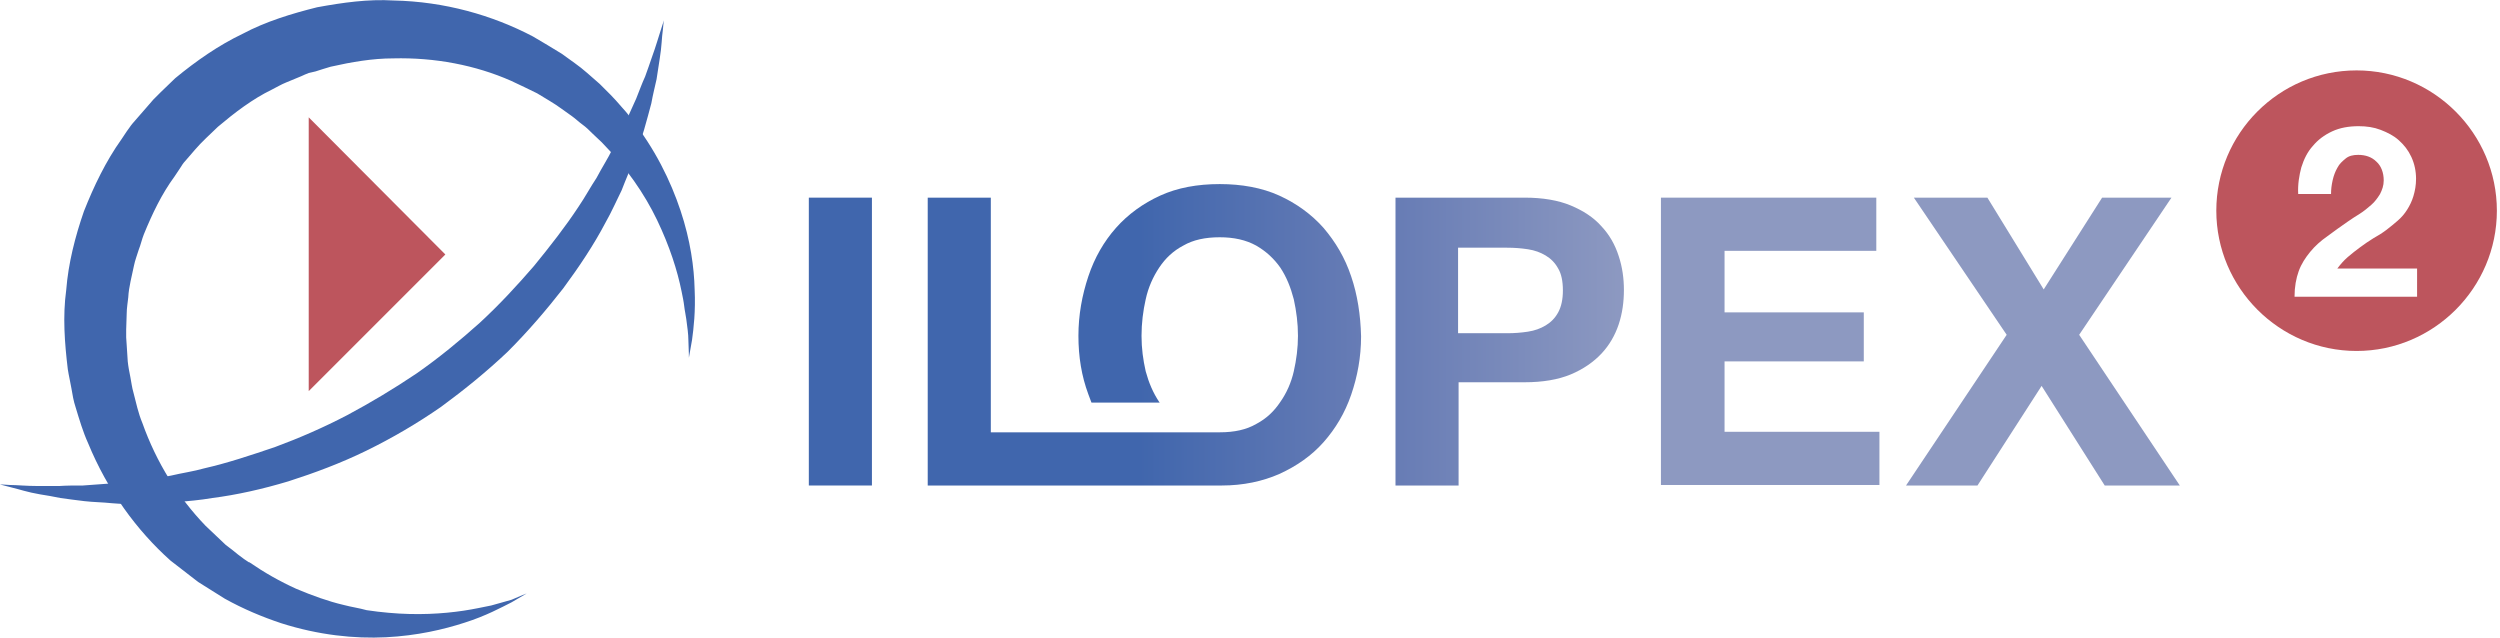
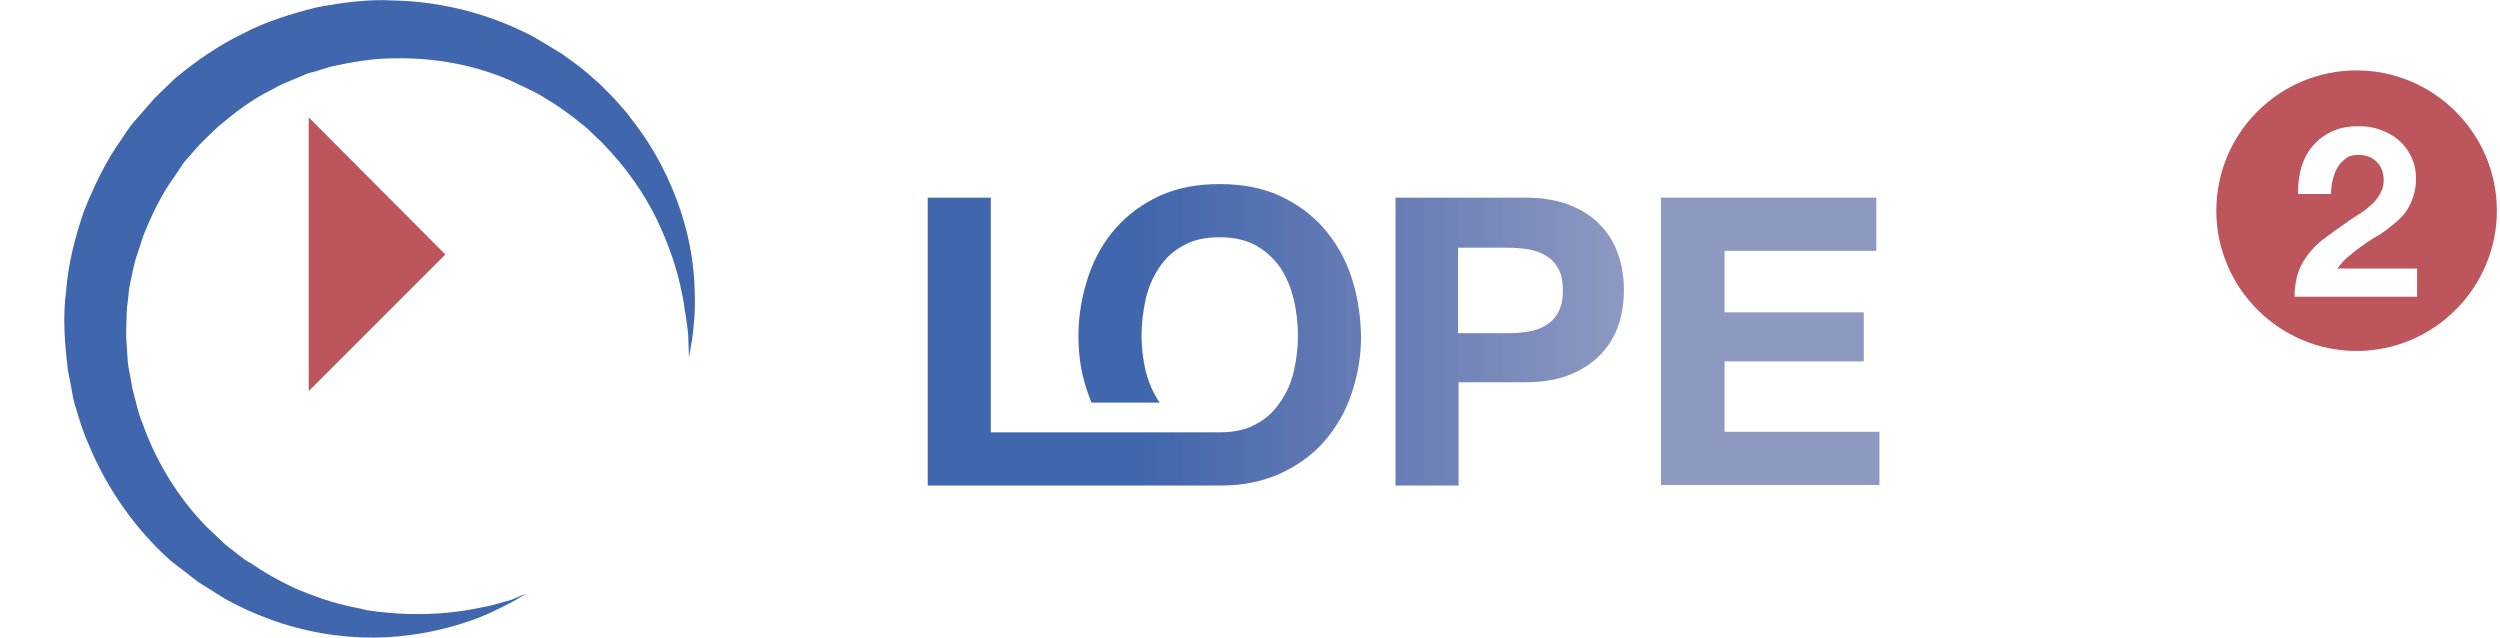
<svg xmlns="http://www.w3.org/2000/svg" version="1.1" id="Calque_1" x="0px" y="0px" viewBox="0 0 479.4 122.3" enable-background="new 0 0 479.4 122.3" xml:space="preserve">
-   <path fill="#4066AD" d="M155.1,37.9h12.1v55.2h-12.1V37.9z" />
  <linearGradient id="SVGID_1_" gradientUnits="userSpaceOnUse" x1="267.514" y1="65.507" x2="311.468" y2="65.507">
    <stop offset="0" style="stop-color:#677CB5" />
    <stop offset="1" style="stop-color:#8D99C1" />
  </linearGradient>
  <path fill="url(#SVGID_1_)" d="M267.5,37.9h24.9c3.4,0,6.4,0.5,8.8,1.5c2.4,1,4.4,2.3,5.9,4c1.5,1.6,2.6,3.5,3.3,5.7  c0.7,2.1,1,4.3,1,6.5c0,2.3-0.3,4.5-1,6.6c-0.7,2.1-1.8,4-3.3,5.6c-1.5,1.6-3.5,3-5.9,4c-2.4,1-5.4,1.5-8.8,1.5h-12.7v19.8h-12.1  V37.9z M279.6,63.9h9.4c1.4,0,2.7-0.1,4-0.3c1.3-0.2,2.4-0.6,3.4-1.2c1-0.6,1.8-1.4,2.4-2.5c0.6-1.1,0.9-2.5,0.9-4.2  c0-1.8-0.3-3.2-0.9-4.2c-0.6-1.1-1.4-1.9-2.4-2.5c-1-0.6-2.1-1-3.4-1.2c-1.3-0.2-2.6-0.3-4-0.3h-9.4V63.9z" />
  <path fill="#8D99C1" d="M318.5,37.9h41.3v10.2h-29.1v11.8h26.7v9.4h-26.7v13.5h29.7v10.2h-41.9V37.9z" />
-   <path fill="#8D99C1" d="M384.8,64.2L367,37.9h14.1l10.8,17.6l11.2-17.6h13.3l-17.7,26.3L418,93.1h-14.4L391.5,74l-12.3,19.1h-13.7  L384.8,64.2z" />
  <linearGradient id="SVGID_2_" gradientUnits="userSpaceOnUse" x1="177.891" y1="64.194" x2="260.948" y2="64.194">
    <stop offset="0.488" style="stop-color:#4066AD" />
    <stop offset="1" style="stop-color:#677CB5" />
  </linearGradient>
  <path fill="url(#SVGID_2_)" d="M259.1,53c-1.2-3.6-3-6.6-5.3-9.3c-2.3-2.6-5.2-4.7-8.5-6.2c-3.3-1.5-7.2-2.2-11.4-2.2  c-4.3,0-8.1,0.7-11.4,2.2c-3.3,1.5-6.2,3.6-8.5,6.2c-2.3,2.6-4.1,5.7-5.3,9.3c-1.2,3.6-1.9,7.4-1.9,11.4c0,4,0.6,7.7,1.9,11.2  c0.2,0.5,0.4,1.1,0.6,1.6h13.1c0,0-0.1-0.1-0.1-0.1c-1.2-1.8-2-3.7-2.6-5.9c-0.5-2.2-0.8-4.4-0.8-6.8c0-2.4,0.3-4.8,0.8-7  c0.5-2.3,1.4-4.3,2.6-6.1c1.2-1.8,2.7-3.2,4.6-4.2c1.9-1.1,4.2-1.6,7-1.6c2.7,0,5,0.5,7,1.6c1.9,1.1,3.4,2.5,4.6,4.2  c1.2,1.8,2,3.8,2.6,6.1c0.5,2.3,0.8,4.6,0.8,7c0,2.3-0.3,4.6-0.8,6.8c-0.5,2.2-1.4,4.2-2.6,5.9c-1.2,1.8-2.7,3.2-4.6,4.2  c-1.9,1.1-4.2,1.6-7,1.6c-0.3,0-0.6,0-0.9,0h-20.5c0,0,0,0,0,0H190v-45h-12.1v55.2h56.4v0c4.1,0,7.8-0.8,11-2.2  c3.3-1.5,6.2-3.5,8.5-6.1c2.3-2.6,4.1-5.6,5.3-9.1c1.2-3.5,1.9-7.2,1.9-11.2C260.9,60.4,260.3,56.5,259.1,53z" />
  <polygon fill="#BD555D" points="59.2,75 59.2,22.5 85.4,48.8 " />
  <path fill="#4066AD" d="M101,113.8c0,0-1,0.6-2.9,1.7c-2,1-4.9,2.6-9,3.9c-4,1.3-9.1,2.5-15.1,2.8c-6,0.3-12.9-0.4-20.1-2.7  c-3.6-1.2-7.2-2.7-10.8-4.7c-1.7-1.1-3.4-2.1-5.1-3.2c-1.7-1.3-3.5-2.7-5.3-4.1C26.2,101.7,20.6,94,16.9,85c-1-2.2-1.7-4.6-2.4-6.9  c-0.4-1.2-0.6-2.4-0.8-3.6c-0.2-1.2-0.5-2.4-0.7-3.7c-0.6-5-1-10.1-0.3-15.2c0.4-5.1,1.7-10.2,3.4-15.1c1.9-4.8,4.2-9.6,7.2-13.8  l1-1.5c0.4-0.5,0.6-0.9,1.1-1.5l2.7-3.1l1.3-1.5l1.4-1.4l2.8-2.7c4-3.3,8.3-6.3,12.9-8.5c4.5-2.4,9.5-3.9,14.3-5.1  c4.9-0.9,9.8-1.6,14.7-1.3c9.7,0.2,18.9,2.8,26.7,6.9c1.9,1.1,3.7,2.2,5.5,3.3c0.8,0.6,1.7,1.2,2.5,1.8c0.4,0.3,0.8,0.6,1.2,0.9  l1.2,1c0.8,0.7,1.6,1.4,2.4,2.1c0.7,0.7,1.4,1.4,2.1,2.1c0.7,0.7,1.3,1.4,2,2.2c0.6,0.7,1.3,1.4,1.8,2.2c4.7,5.9,7.7,12.1,9.6,17.8  c1.9,5.7,2.6,10.9,2.7,15.1c0.2,4.2-0.2,7.5-0.5,9.7c-0.4,2.2-0.6,3.4-0.6,3.4s0-1.2-0.1-3.4c0-1.1-0.2-2.5-0.4-4  c-0.1-0.8-0.3-1.6-0.4-2.5c-0.1-0.9-0.3-1.8-0.5-2.8c-0.8-4-2.3-8.7-4.7-13.7c-2.4-5-5.9-10.1-10.6-14.9c-0.6-0.6-1.2-1.1-1.8-1.7  c-0.6-0.6-1.2-1.2-1.9-1.7c-0.7-0.5-1.3-1.1-2-1.6c-0.7-0.5-1.4-1-2.1-1.5c-1.2-0.9-3.3-2.1-4.6-2.9c-1.6-0.8-3.3-1.6-5-2.4  c-6.8-3-14.6-4.5-22.6-4.3c-4,0-8,0.7-12,1.6c-1,0.3-2,0.6-2.9,0.9L59.2,14c-0.5,0.2-1,0.4-1.4,0.6l-2.9,1.2c-1,0.4-1.8,0.9-2.8,1.4  c-3.7,1.8-7.1,4.4-10.3,7.1l-2.3,2.2l-1.1,1.1l-1,1.1l-1.9,2.2c-0.3,0.3-0.7,0.9-1,1.4l-1,1.5c-2.5,3.4-4.3,7.2-5.9,11.1  c-0.4,1-0.6,2-1,3c-0.3,1-0.7,2-0.9,3c-0.4,2-1,4.1-1.1,6.1c-0.1,1-0.3,2.1-0.3,3.1l-0.1,3.1l0,1.5l0.1,1.5c0.1,1,0.1,2.1,0.2,3.1  c0.1,1,0.3,2,0.5,3c0.2,1,0.3,2,0.6,3c0.5,1.9,0.9,3.9,1.7,5.8c2.7,7.6,6.9,14.3,12.1,19.7c1.3,1.2,2.6,2.5,3.9,3.7  c0.8,0.6,1.6,1.2,2.3,1.8l1.2,0.9l0.6,0.4l0.3,0.2l0.1,0.1c-0.1,0,0.2,0.2-0.1-0.1l0.1,0c2.9,2,5.9,3.7,9,5.1  c3.1,1.3,6.1,2.4,9.1,3.1c1.5,0.4,3,0.6,4.4,1c1.4,0.2,2.9,0.4,4.2,0.5c5.5,0.5,10.4,0.2,14.4-0.4c2-0.3,3.8-0.7,5.3-1  c1.5-0.4,2.8-0.8,3.9-1.1C99.9,114.2,101,113.8,101,113.8z" />
-   <path fill="#4066AD" d="M0,92.9c0,0,0.7,0,1.9,0.1c1.3,0,3.1,0.2,5.5,0.2c1.2,0,2.5,0,3.9,0c1.4-0.1,2.9-0.1,4.6-0.1  c3.2-0.2,6.9-0.5,10.8-0.9c2-0.2,4-0.6,6.1-1c2.1-0.5,4.3-0.8,6.4-1.4c4.4-1,8.9-2.5,13.6-4.1C57.4,84,62,82,66.6,79.6  c4.5-2.4,9-5.1,13.3-8c4.3-3,8.3-6.3,12.1-9.7c3.8-3.5,7.2-7.2,10.4-10.9c3.1-3.8,6-7.5,8.5-11.3c1.3-1.9,2.3-3.8,3.5-5.6  c1-1.9,2.1-3.6,3-5.4c1.8-3.5,3.3-6.9,4.6-9.8c0.6-1.5,1.1-2.9,1.7-4.2c0.5-1.3,0.9-2.6,1.3-3.7c0.8-2.2,1.3-4,1.7-5.2  c0.4-1.2,0.6-1.9,0.6-1.9s-0.1,0.7-0.2,1.9c-0.2,1.3-0.2,3.1-0.6,5.5c-0.2,1.2-0.4,2.5-0.6,3.9c-0.3,1.4-0.7,2.9-1,4.6  c-0.4,1.6-0.9,3.3-1.4,5.1c-0.5,1.8-1.3,3.6-1.9,5.6c-0.7,1.9-1.6,3.9-2.4,6c-1,2-1.9,4.1-3.1,6.2c-2.2,4.2-5,8.4-8.1,12.6  c-3.2,4.1-6.7,8.2-10.6,12.1c-4,3.8-8.3,7.3-12.8,10.6c-4.6,3.2-9.4,6-14.3,8.4c-4.9,2.4-10,4.3-15,5.9c-5,1.5-9.9,2.6-14.6,3.2  c-2.3,0.4-4.7,0.6-6.9,0.8c-2.2,0.1-4.4,0.2-6.4,0.3c-2.1,0-4,0.1-5.9-0.1c-1.9-0.2-3.6-0.2-5.3-0.4c-1.7-0.2-3.2-0.4-4.6-0.6  c-1.4-0.3-2.7-0.5-3.9-0.7c-2.4-0.4-4.1-1-5.4-1.3C0.7,93.1,0,92.9,0,92.9z" />
  <path fill="#BD555D" d="M451.9,13.5c-14.9,0-26.9,12.1-26.9,26.9s12.1,26.9,26.9,26.9s26.9-12.1,26.9-26.9S466.7,13.5,451.9,13.5z   M463.7,56.9H440c0-1.9,0.3-3.5,0.8-4.9c0.5-1.4,1.3-2.6,2.2-3.7c0.9-1.1,2-2.1,3.3-3c1.2-0.9,2.6-1.9,3.9-2.8  c0.7-0.5,1.5-1,2.3-1.5c0.8-0.5,1.5-1.1,2.2-1.7c0.7-0.6,1.2-1.3,1.7-2.1c0.4-0.8,0.7-1.6,0.7-2.6c0-1.5-0.5-2.8-1.4-3.6  c-0.9-0.9-2.1-1.3-3.5-1.3c-1,0-1.8,0.2-2.4,0.7c-0.6,0.5-1.2,1-1.6,1.8c-0.4,0.7-0.7,1.5-0.9,2.4c-0.2,0.9-0.3,1.7-0.3,2.6h-6.3  c-0.1-1.8,0.2-3.6,0.6-5.1c0.5-1.6,1.2-3,2.2-4.1c1-1.2,2.2-2.1,3.7-2.8c1.5-0.7,3.2-1,5.1-1c1.5,0,2.9,0.2,4.2,0.7  c1.3,0.5,2.5,1.1,3.5,2c1,0.9,1.8,1.9,2.4,3.2c0.6,1.3,0.9,2.7,0.9,4.2c0,1.2-0.2,2.3-0.5,3.3c-0.3,1-0.7,1.8-1.2,2.6  c-0.5,0.8-1.1,1.5-1.8,2.1c-0.7,0.6-1.4,1.2-2.2,1.8c-0.8,0.6-1.6,1.1-2.5,1.6c-0.8,0.5-1.7,1.1-2.5,1.7c-0.8,0.6-1.6,1.2-2.4,1.9  c-0.8,0.7-1.4,1.4-2,2.2h15.3V56.9z" />
</svg>